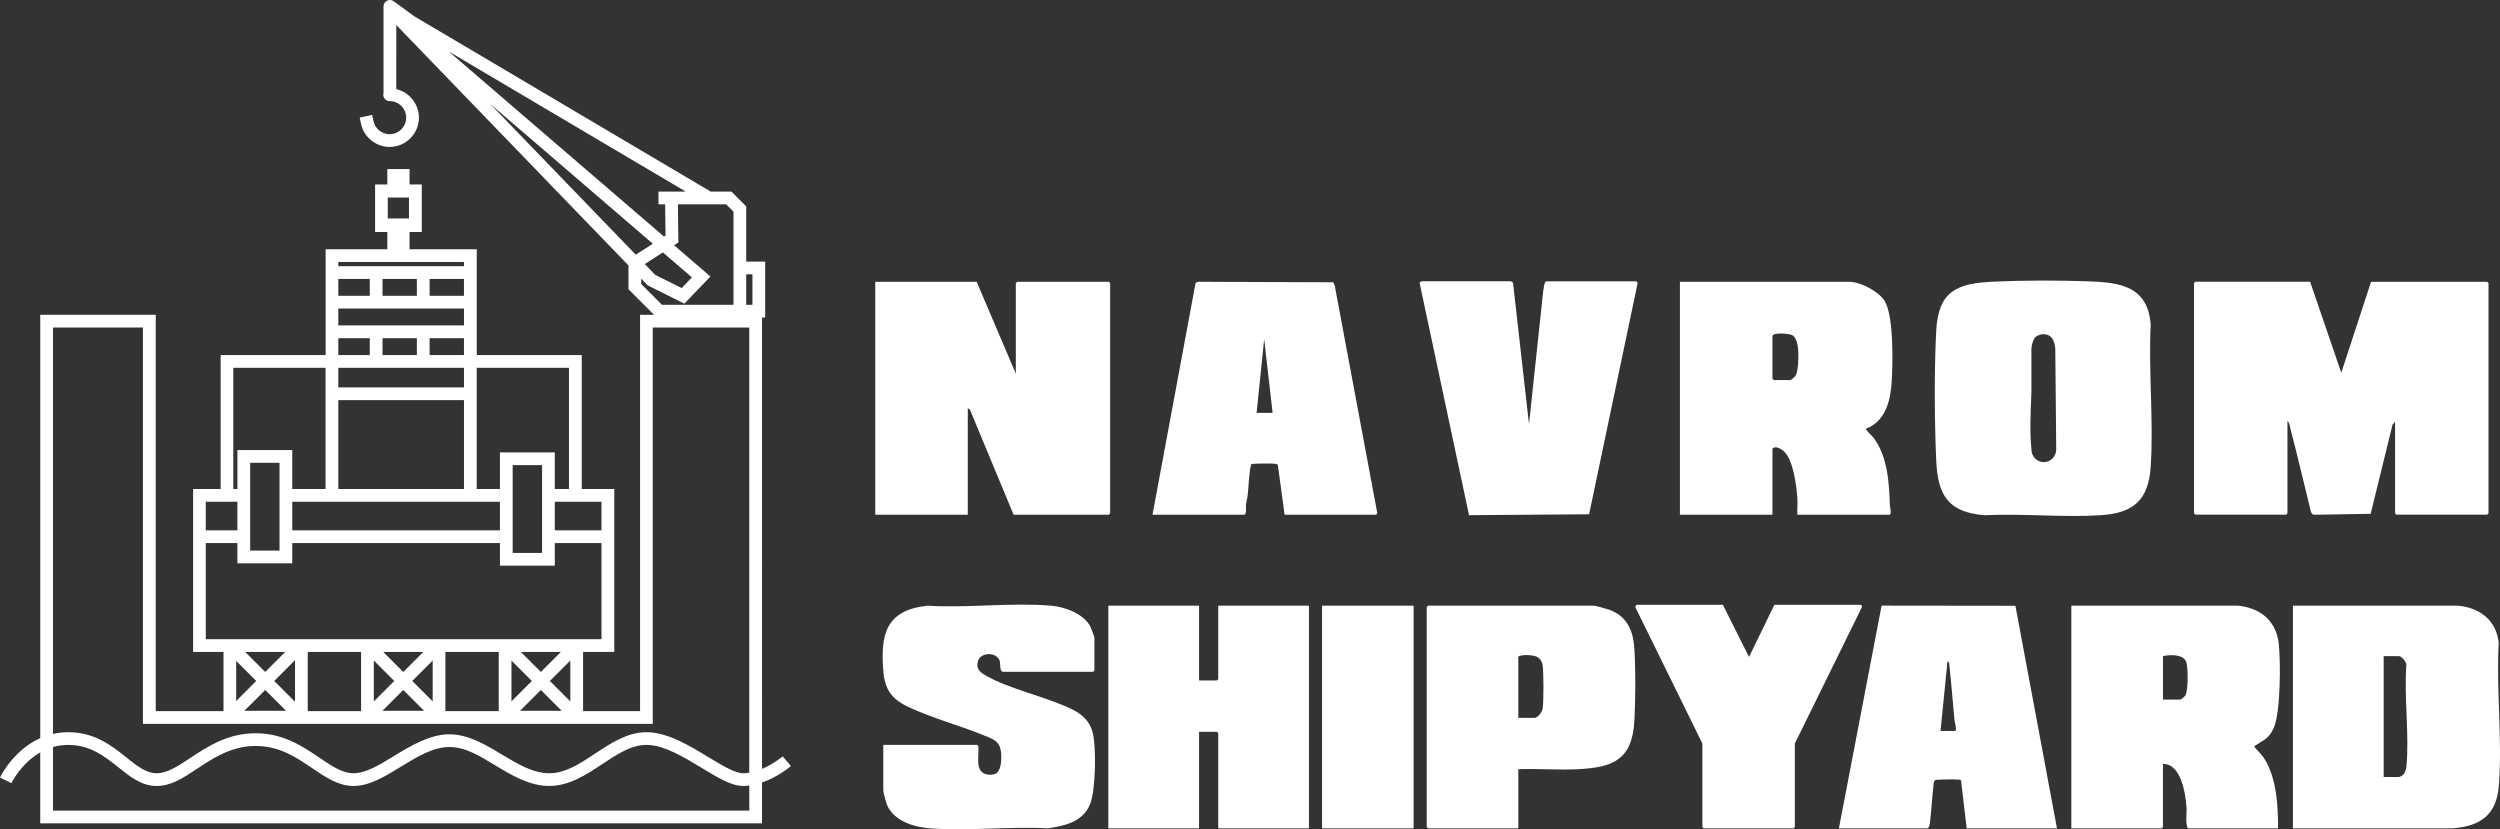
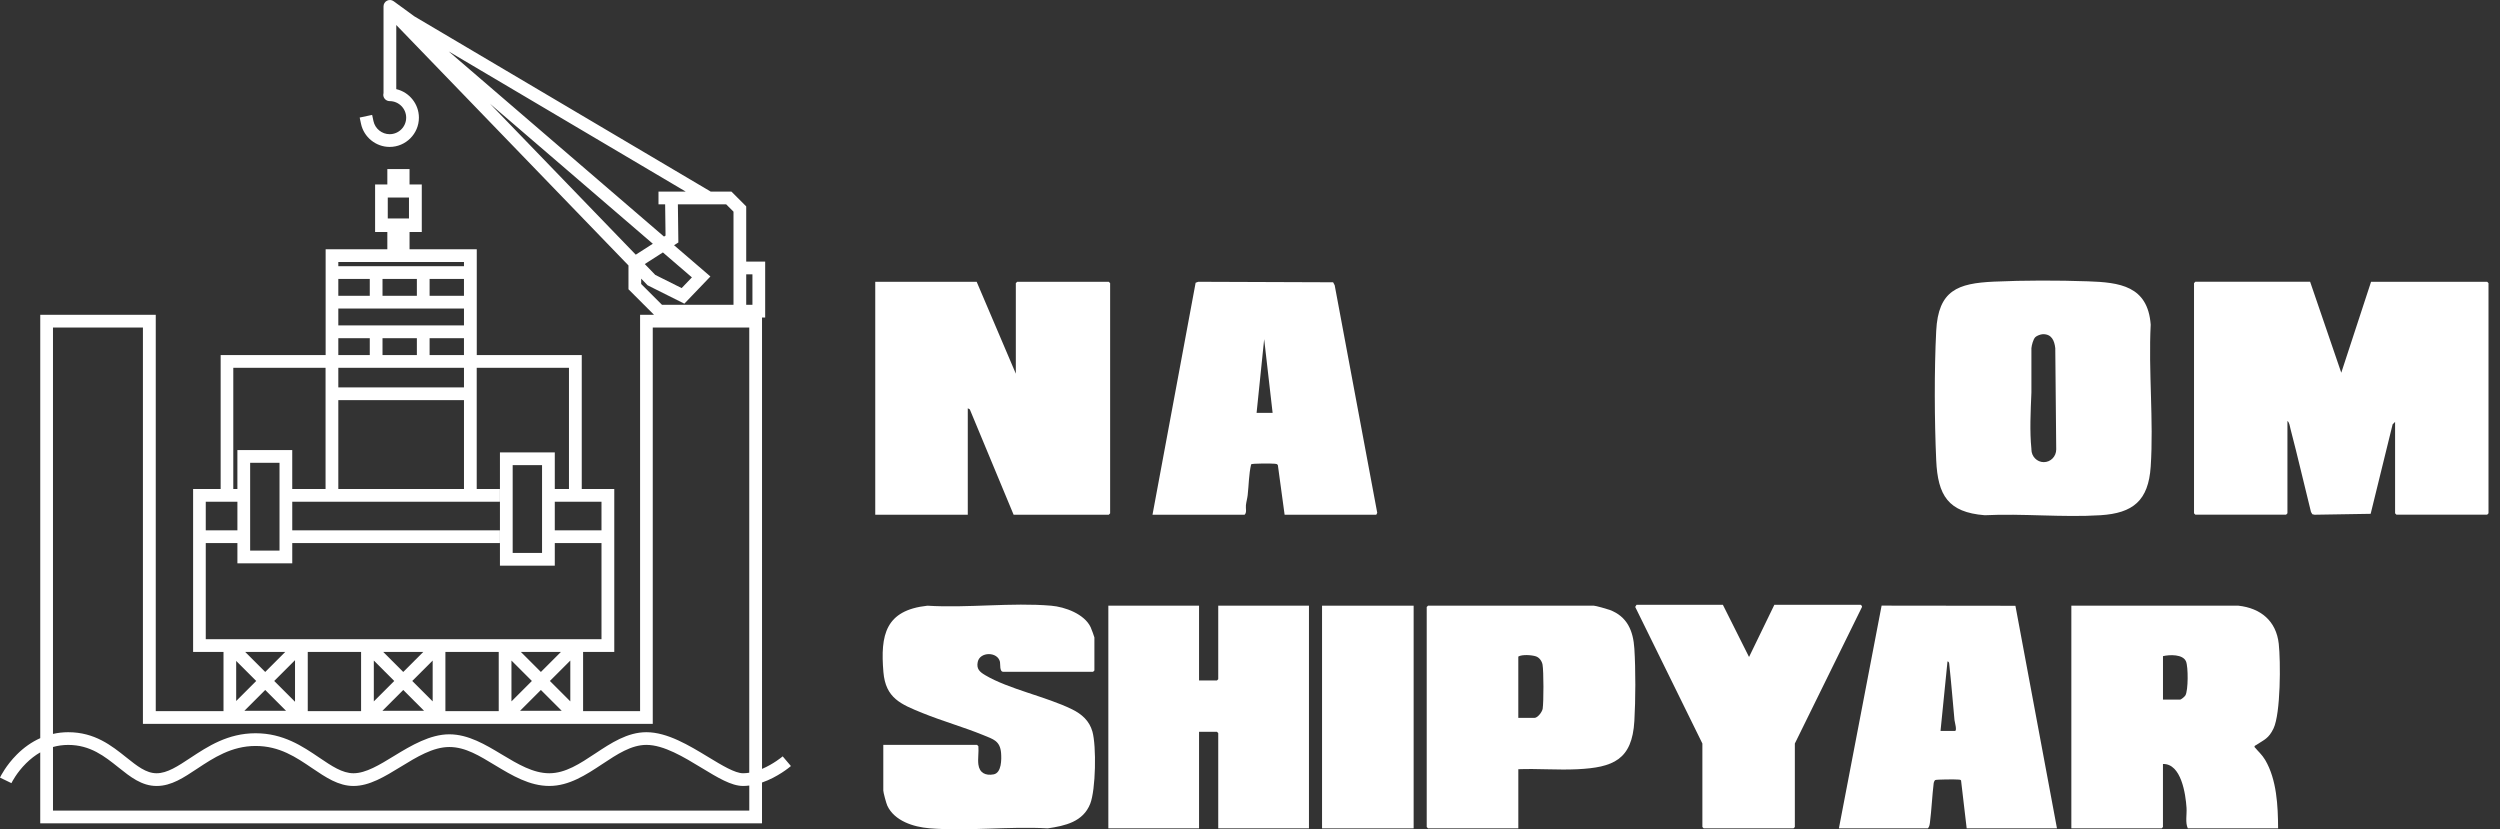
<svg xmlns="http://www.w3.org/2000/svg" id="Layer_2" data-name="Layer 2" viewBox="0 0 1507.34 500">
  <rect x="0" y="0" width="1507.34" height="500" fill="#333333" stroke="none" />
  <defs>
    <style>
      .cls-1 {
        fill: #fff;
      }
    </style>
  </defs>
  <g id="Layer_1-2" data-name="Layer 1">
    <g>
      <path class="cls-1" d="M471.91,456.02l-.38.32c-.05.04-5.18,4.34-12.08,7.26V191.44h1.9v-33.7h-11.43v-33.3l-8.91-8.91h-12.48L249.81,9.84l-12.47-9.1c-1.17-.86-2.71-.98-4-.32-1.3.66-2.1,1.97-2.1,3.42v52.22c-.1.35-.15.71-.15,1.07,0,2.12,1.72,3.84,3.84,3.84,5.49,0,9.97,4.47,9.97,9.97s-4.47,9.97-9.97,9.97c-4.67,0-8.77-3.31-9.75-7.87l-.8-3.76-7.51,1.6.8,3.76c1.72,8.08,8.98,13.95,17.26,13.95,9.73,0,17.65-7.92,17.65-17.65,0-8.18-5.72-15.35-13.65-17.19V15.09l140,144.96v14.36l15.38,15.38h-8.38v238.98h-34.36v-35.69h18.8v-98.24h-19.61v-80.77h-63.3v-63.79h-40.53v-10.41h7.38v-28.63h-7.38v-9.28h-13.39v9.28h-7.38v28.63h7.38v10.41h-37.2v63.79h-63.3v80.77h-16.61v98.24h18.33v35.69h-40.85v-238.98H24.27v255.27c-5.1,2.28-9.86,5.61-14.15,9.91-6.55,6.57-9.77,13.14-9.91,13.42l-.22.45,6.91,3.35.22-.45c.03-.06,2.9-5.85,8.58-11.49,2.69-2.67,5.57-4.89,8.56-6.61v42.79h435.18v-24.61c9.52-3.28,16.75-9.37,17.05-9.63l.38-.32-4.97-5.85ZM413.45,115.53h-16.42v7.68h4.01l.24,18.83-.93.6L270.55,31.02l142.9,84.5ZM417.18,167.24l-6.19,6.46-15.92-7.96-6.31-6.53,10.92-7.01,17.5,15.05ZM295.39,62.51l98.22,84.45-10.28,6.6-87.94-91.06ZM386.59,171.23v-3.23l3.87,4.01,22.16,11.08,15.71-16.39-21.91-18.84,2.59-1.66-.29-23h29.11l4.42,4.42v56.14h-43.13l-12.53-12.53ZM362.66,302.52v17.23h-19.61s-8.55.01-8.55.01v-17.24h28.16ZM233.8,119.08h12.79v12.63h-12.79v-12.63ZM203.98,157.96h75.77v2.56h-75.77v-2.56ZM279.74,168.19v10.17h-20.72v-10.17h20.72ZM251.35,168.19v10.17h-20.72v-10.17h20.72ZM203.98,168.19h18.97v10.17h-18.97v-10.17ZM203.98,186.04h75.77v10.17h-75.77v-10.17ZM279.74,203.9v10.17h-20.72v-10.17h20.72ZM251.35,203.9v10.17h-20.72v-10.17h20.72ZM203.98,203.9h18.97v10.17h-18.97v-10.17ZM203.98,221.75h75.77v11.84h-75.77v-11.84ZM203.98,241.27h75.77v53.57h-75.77v-53.57ZM140.67,221.75h55.62v73.09h-20.09v-23.49h-33.07v23.49h-2.47v-73.09ZM168.53,279.03v52.94h-17.71v-52.94h17.71ZM124.06,302.52h19.08v17.23h-19.08v-17.23ZM124.06,385.39v-57.96h19.08v12.22h33.07v-12.22h125.18v-7.68h-125.18v-17.23h125.18v-7.68h-13.96v-73.09h55.62v73.09h-8.55v-22.06h-33.07v68.3h33.07v-13.64h8.55s19.61-.01,19.61-.01v57.96H124.06ZM326.82,280.46v52.94h-17.71v-52.94h17.71ZM320.69,410.58l-12.31,12.31v-24.62l12.31,12.31ZM314.04,393.07h24.16l-12.08,12.08-12.08-12.08ZM326.12,416.01l12.54,12.54h-25.08l12.54-12.54ZM331.55,410.58l12.31-12.31v24.62l-12.31-12.31ZM300.7,393.07v35.69h-32.15v-35.69h32.15ZM237.7,410.58l-12.31,12.31v-24.62l12.31,12.31ZM231.05,393.07h24.16l-12.08,12.08-12.08-12.08ZM243.13,416.01l12.54,12.54h-25.08l12.54-12.54ZM248.56,410.58l12.31-12.31v24.62l-12.31-12.31ZM217.71,393.07v35.69h-32.15v-35.69h32.15ZM154.48,410.58l-12.08,12.08v-24.16l12.08,12.08ZM147.83,393.07h24.16l-12.08,12.08-12.08-12.08ZM159.91,416.01l12.54,12.54h-25.08l12.54-12.54ZM165.34,410.58l12.54-12.54v25.08l-12.54-12.54ZM451.77,488.75H31.95v-38.36c2.95-.83,6.03-1.25,9.17-1.25,13.33,0,21.95,6.88,30.29,13.54,7.22,5.77,14.04,11.21,23.03,11.21s16.4-5.11,24.58-10.51c9.65-6.38,20.58-13.61,35.09-13.61s24.43,6.83,34.18,13.43c8.12,5.5,15.79,10.69,24.85,10.69,9.6,0,18.79-5.63,28.52-11.59,9.55-5.85,19.42-11.9,29.24-11.9s18.26,5.37,27.71,11.06c10.15,6.11,20.65,12.42,32.59,12.42s22.16-6.7,31.95-13.19c8.98-5.95,17.45-11.57,26.6-11.57,10.48,0,22.61,7.37,33.31,13.87,9.62,5.84,17.93,10.89,24.93,10.89,1.21,0,2.48-.08,3.78-.25v15.1ZM451.77,465.9c-1.31.21-2.57.32-3.78.32-4.85,0-12.67-4.75-20.95-9.77-11.57-7.02-24.68-14.98-37.3-14.98-11.46,0-21.31,6.53-30.84,12.84-9.24,6.13-17.97,11.91-27.71,11.91s-18.95-5.5-28.63-11.32c-9.94-5.98-20.21-12.16-31.67-12.16s-22.8,6.62-33.26,13.03c-8.78,5.38-17.06,10.45-24.5,10.45-6.71,0-13.12-4.34-20.55-9.37-10.2-6.91-21.77-14.75-38.49-14.75s-28.77,7.91-39.32,14.88c-7.49,4.96-13.97,9.24-20.34,9.24s-11.83-4.42-18.24-9.53c-8.93-7.13-19.06-15.22-35.08-15.22-3.09,0-6.17.35-9.17,1.03v-245.03h54.23v238.98h307.4v-238.98h58.18v268.43ZM453.67,183.76h-3.75v-18.34h3.75v18.34Z" />
      <path class="cls-1" d="M1429.6,169.89h70.01l.8.82v138.79l-.8.82h-54.72l-.8-.82v-55.13l-1.49,1.5-13.24,53.93-33.85.55-1.32-.3-.81-1.37c-4.16-16.63-7.97-33.37-12.32-49.94-.4-1.51-.64-4.05-1.88-4.93v55.68l-.8.82h-54.72l-.8-.82v-138.79l.8-.82h69.2l18.78,54.85,17.97-54.85Z" />
      <polygon class="cls-1" points="588.87 169.91 612.48 225.31 612.48 170.73 613.28 169.91 668.54 169.91 669.34 170.73 669.34 309.52 668.54 310.34 611.14 310.34 584.74 246.84 583.51 246.16 583.51 310.34 527.72 310.34 527.72 169.91 588.87 169.91" />
-       <path class="cls-1" d="M1083.7,310.34c-.18-3.15.24-6.5.02-9.62-.53-7.61-2.4-23.73-8.34-28.78-1.65-1.41-5.01-3.4-6.71-1.37v39.77h-55.79v-140.43h102.2c6.49,0,17.46,5.67,21.1,11.33,5.71,8.88,5.07,37.65,4.4,48.76-.71,11.74-3.73,24.02-15.58,28.51-.19.83,3.73,4.22,4.51,5.25,8.61,11.38,9.52,27.05,9.95,40.84.03.99,1.35,5.74-.25,5.74h-55.52ZM1068.68,202.55v25.78l.8.82h10.19c.17,0,2.36-1.83,2.66-2.22,1.98-2.53,2.09-11.15,1.92-14.54s-.64-9.24-4.18-10.54c-1.95-.72-10.79-1.56-11.41.69Z" />
      <path class="cls-1" d="M774.54,310.36l-4.06-29.86c-.4-.83-1.04-.8-1.81-.89-1.68-.2-13.91-.26-14.31.35-1.42,6.04-1.39,12.43-2.09,18.6-.23,2.02-.84,4.03-1.06,6.05s.67,4.37-.81,5.75h-55.52l26.01-139.89,1.59-.57,81.31.3.94,1.78,25.66,137.25-.59,1.14h-55.26ZM757.64,248.92h9.66l-5.09-44.44-4.57,44.44Z" />
-       <path class="cls-1" d="M910.9,169.62c.26.04,1.28.59,1.36.92l9.63,85.2,8.59-80.36c.31-1.13.51-5.77,1.87-5.77h54.18c.38,0,1.06,1.2.72,1.78l-29.12,138.68-72.4.55-29.83-140.15c.03-.3,1.26-.87,1.33-.87h53.65Z" />
      <path class="cls-1" d="M1349.62,365.19c13.47,1.48,22.8,9.24,24.32,22.95,1.18,10.61,1.18,42.07-3.17,51.11-2.88,5.98-5.44,6.68-10.51,9.98-.5.32-1.05.39-.93,1.19,2.21,2.63,4.6,4.68,6.42,7.77,7.01,11.88,7.72,27.73,7.8,41.26h-54.44c-1.64-3.43-.51-8.39-.77-12.35-.54-8.35-3.2-26.78-14.22-26.46v38.02l-.79.79h-54.44v-134.26h100.72ZM1304.13,421.83h10.26c.68,0,2.8-1.76,3.25-2.53,1.77-3.02,1.76-17.26.39-20.5-1.88-4.42-9.87-4.13-13.89-3.19v26.22Z" />
-       <path class="cls-1" d="M1482.16,365.19c13.1,1.31,22.97,8.83,24.4,22.34-1.6,28.01,2.34,58.78.05,86.47-1.45,17.57-11.34,24.25-28.14,25.44h-95.98s0-134.25,0-134.25h99.67ZM1437.19,468.5h8.68c3.01,0,4.77-3.4,5.02-6,1.89-19.35-1.47-41.72-.01-61.4.25-1.91-2.91-5.49-4.48-5.49h-9.2v72.9Z" />
      <polygon class="cls-1" points="722.95 365.19 722.95 410.29 733.74 410.29 734.52 409.5 734.52 365.19 789.22 365.19 789.22 499.44 734.52 499.44 734.52 442.02 733.74 441.23 722.95 441.23 722.95 499.44 668.26 499.44 668.26 365.19 722.95 365.19" />
      <path class="cls-1" d="M589.89,460.9c.66,5.11,4.32,6.9,9.18,6s4.81-9.07,4.52-12.84c-.58-7.34-4.63-8.34-10.71-10.83-11.86-4.85-24.72-8.47-36.62-13.3-13.11-5.32-22.3-8.95-23.62-24.69-1.9-22.48,1.18-37.28,26.5-40.04,24.15,1.51,50.82-2.04,74.67,0,8.33.71,20.03,4.99,23.79,12.99.36.77,2.25,5.8,2.25,6.14v19.93l-.79.79h-54.17c-2.32,0-1.67-4.53-1.96-5.91-1.31-6.34-12.14-6.34-13.43,0-.85,4.17,1.17,5.96,4.45,7.91,14.18,8.44,36.92,12.99,52.43,20.62,5.89,2.9,10.45,6.93,12.28,13.45,2.45,8.73,2.01,35.01-1.33,43.49-4.3,10.9-15.05,13.29-25.62,14.84-23.21-1.33-48.49,1.84-71.46-.06-9.46-.78-20.97-4.42-25.26-13.62-.62-1.33-2.42-7.93-2.42-9.12v-27.53h56.54l.79.79c.32,3.48-.44,7.63,0,11.01Z" />
      <path class="cls-1" d="M1108.74,499.44l25.75-134.29,80.68.1,25.05,134.19h-54.44l-3.39-28.88c-.37-.55-1.02-.45-1.58-.52-1.58-.2-13.29-.12-13.97.28-.45.27-.82,1.16-.93,1.7-.96,7.94-1.28,16.03-2.28,23.95-.14,1.14-.38,2.64-1.25,3.47h-53.65ZM1170.01,440.71h8.68c1.47,0-.15-5.42-.26-6.56-1.04-11.17-1.93-22.37-3.14-33.58-.08-.78-.12-1.62-1.07-1.81l-4.21,41.95Z" />
      <path class="cls-1" d="M915.45,463.78v35.66h-54.44l-.79-.79v-132.68l.79-.79h99.93c1.08,0,8.11,1.99,9.56,2.53,10.65,3.97,14.25,12.68,14.92,23.41.8,12.75.74,30.79,0,43.57-1.35,23.47-12.79,28.07-34.45,29.11-11.67.56-23.81-.46-35.52-.02ZM915.45,432.84h9.73c1.97,0,4.67-3.64,4.96-5.54.62-3.98.62-22.74-.09-26.59-.38-2.08-1.9-4.27-3.97-4.96-2.51-.84-8.37-1.27-10.64.12v36.97Z" />
      <path class="cls-1" d="M986.72,364.66h52.07l15.77,31.46,15.26-31.46h52.07c.21,0,.91.84.79,1.28l-40.5,82.36v50.35l-.79.79h-54.17l-.79-.79v-50.35l-40.5-82.36.79-1.28Z" />
      <rect class="cls-1" x="797.11" y="365.19" width="55.22" height="134.26" />
      <path class="cls-1" d="M1296.73,195.68c-1.76-23.39-18.84-25.41-37.81-26.06-18.07-.63-38.69-.64-56.73.19-21.77,1-33.54,5.18-34.78,29.71-1.21,23.78-1.06,54.1,0,77.94.95,21.32,7.22,31.42,29.24,33.19,22.89-1.14,47.05,1.44,69.78,0,19.63-1.24,28.95-8.75,30.31-29.35,1.84-27.77-1.43-57.62,0-85.62ZM1232.29,278.64h0c-4.13,0-7.48-3.44-7.48-7.67v-.32c-1.09-10.63-.48-22.34,0-33.98v-26.73c.17-1.85,1.08-5.37,2.35-6.65.88-.88,3.22-1.73,4.43-1.78,5.41-.2,7.09,3.85,7.61,8.42h0l.57,61.04c0,4.24-3.35,7.67-7.48,7.67Z" />
    </g>
  </g>
</svg>